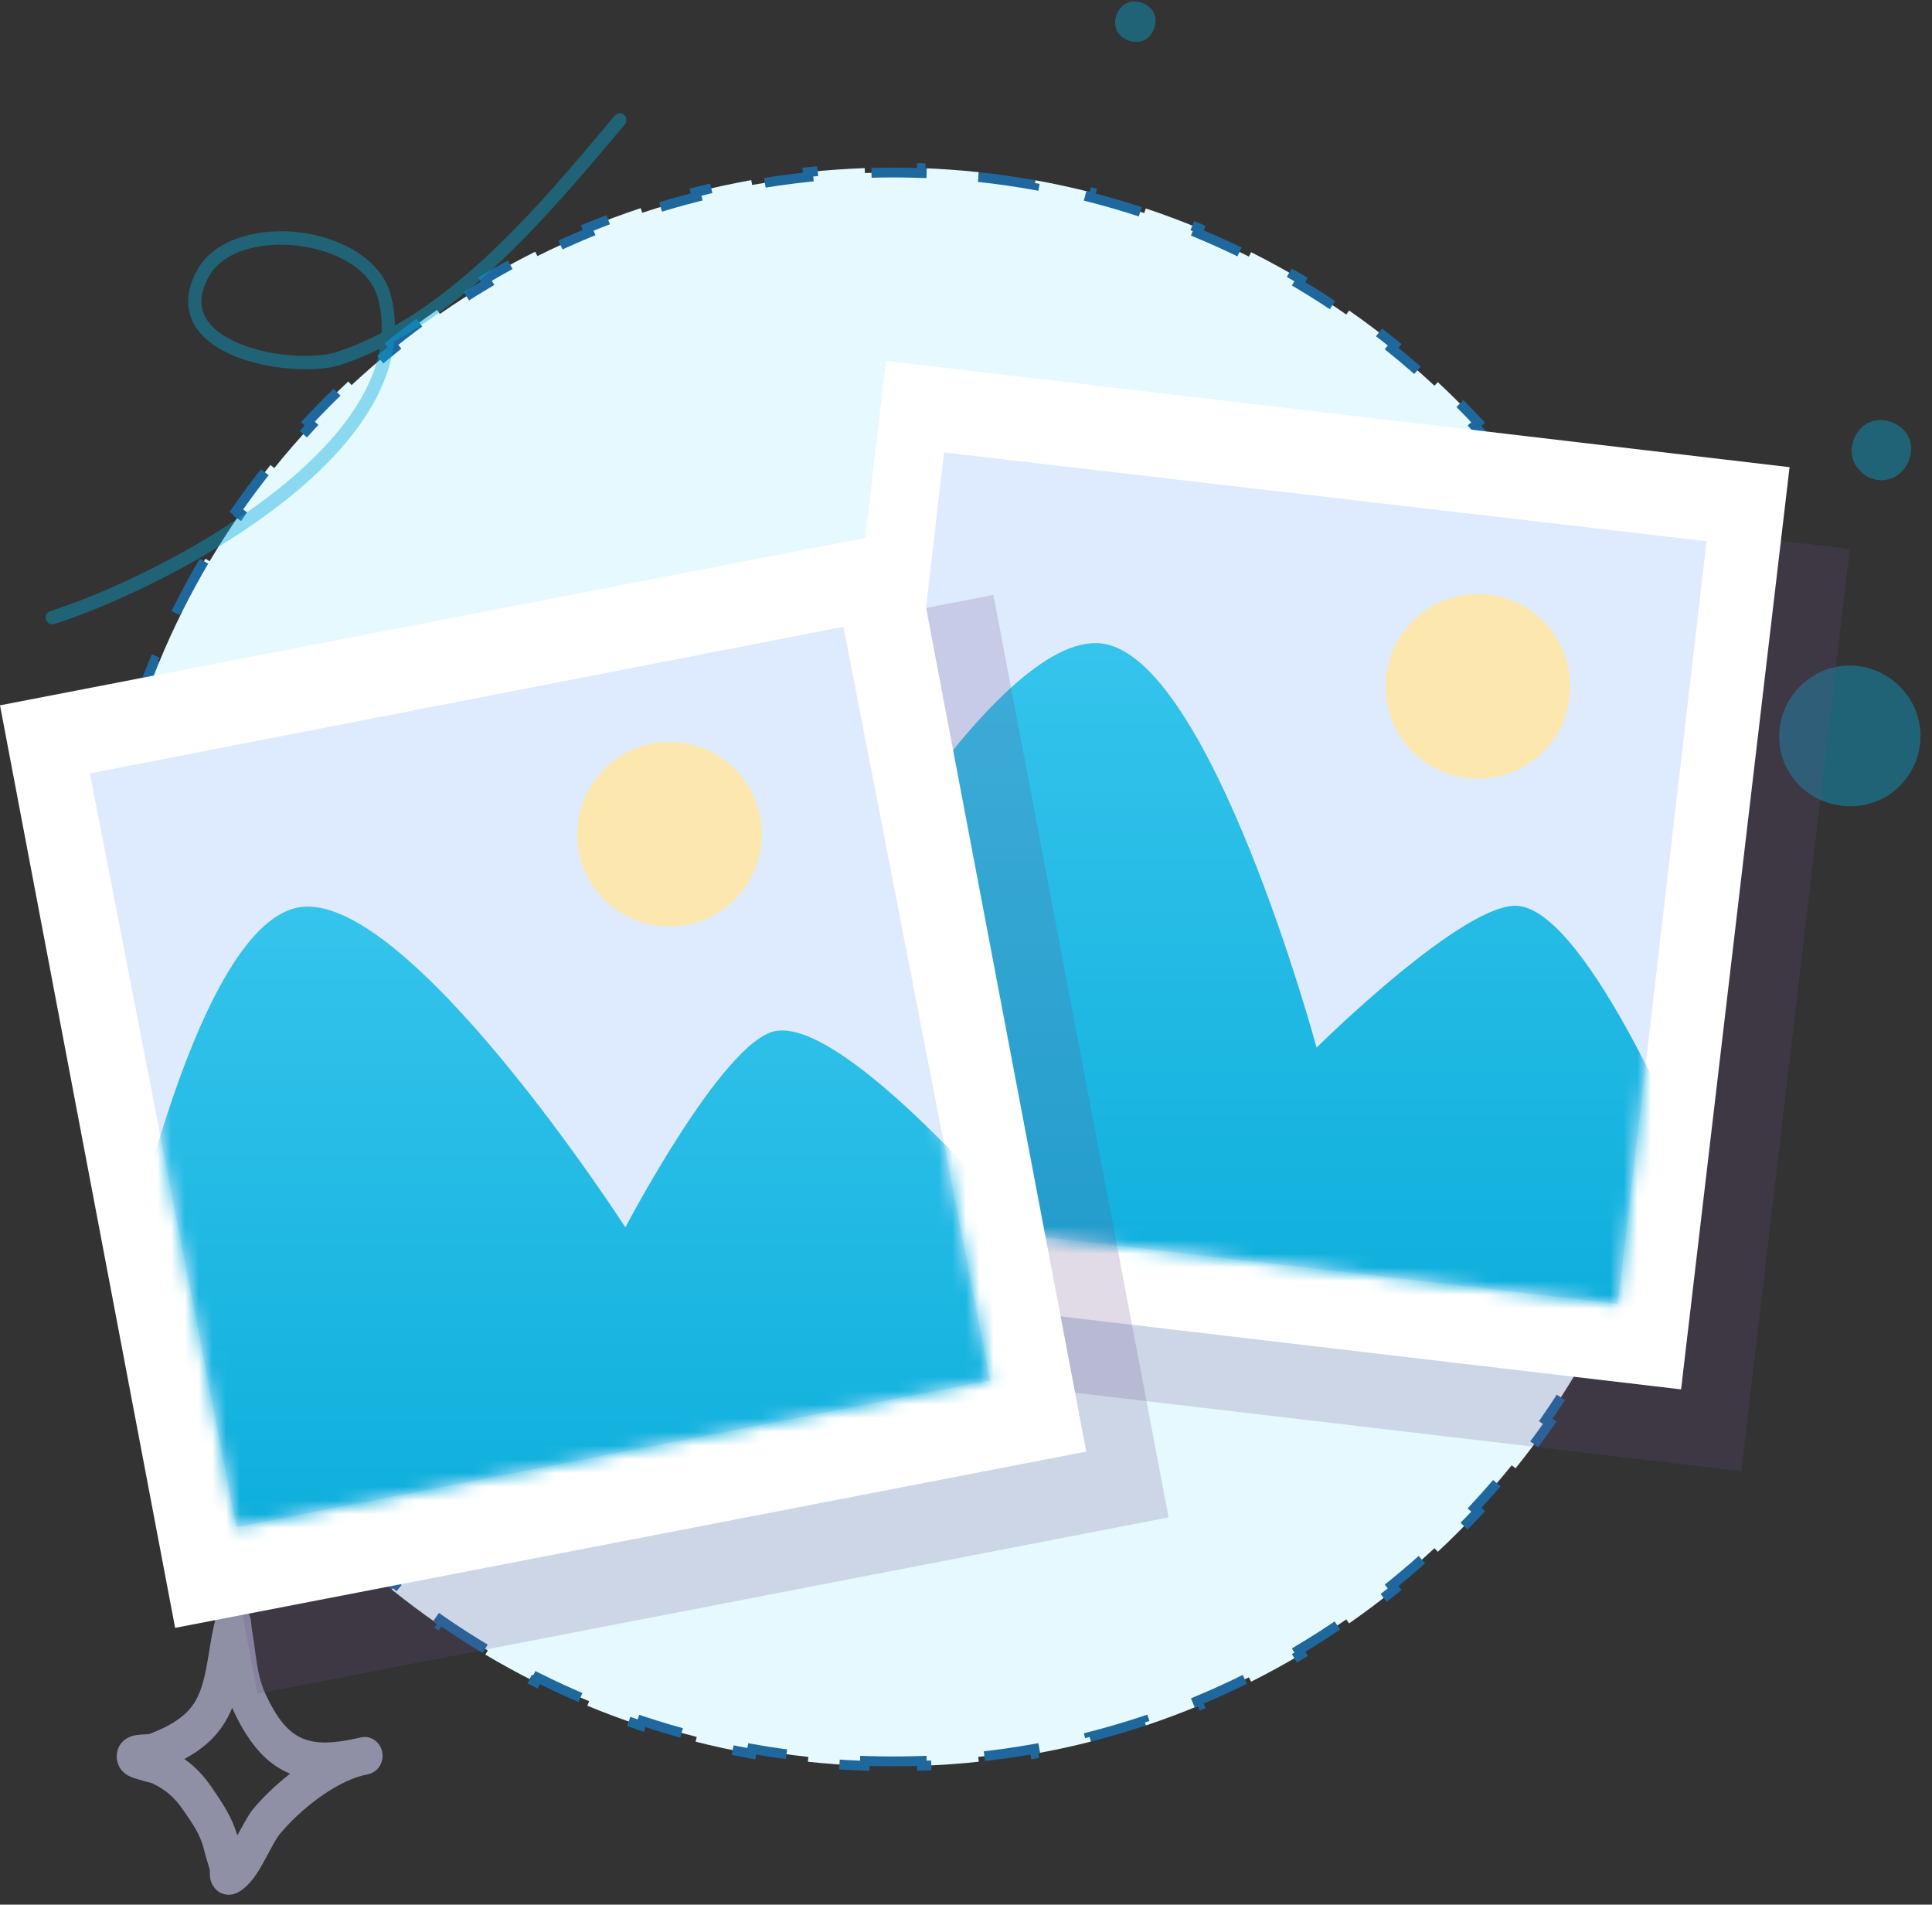
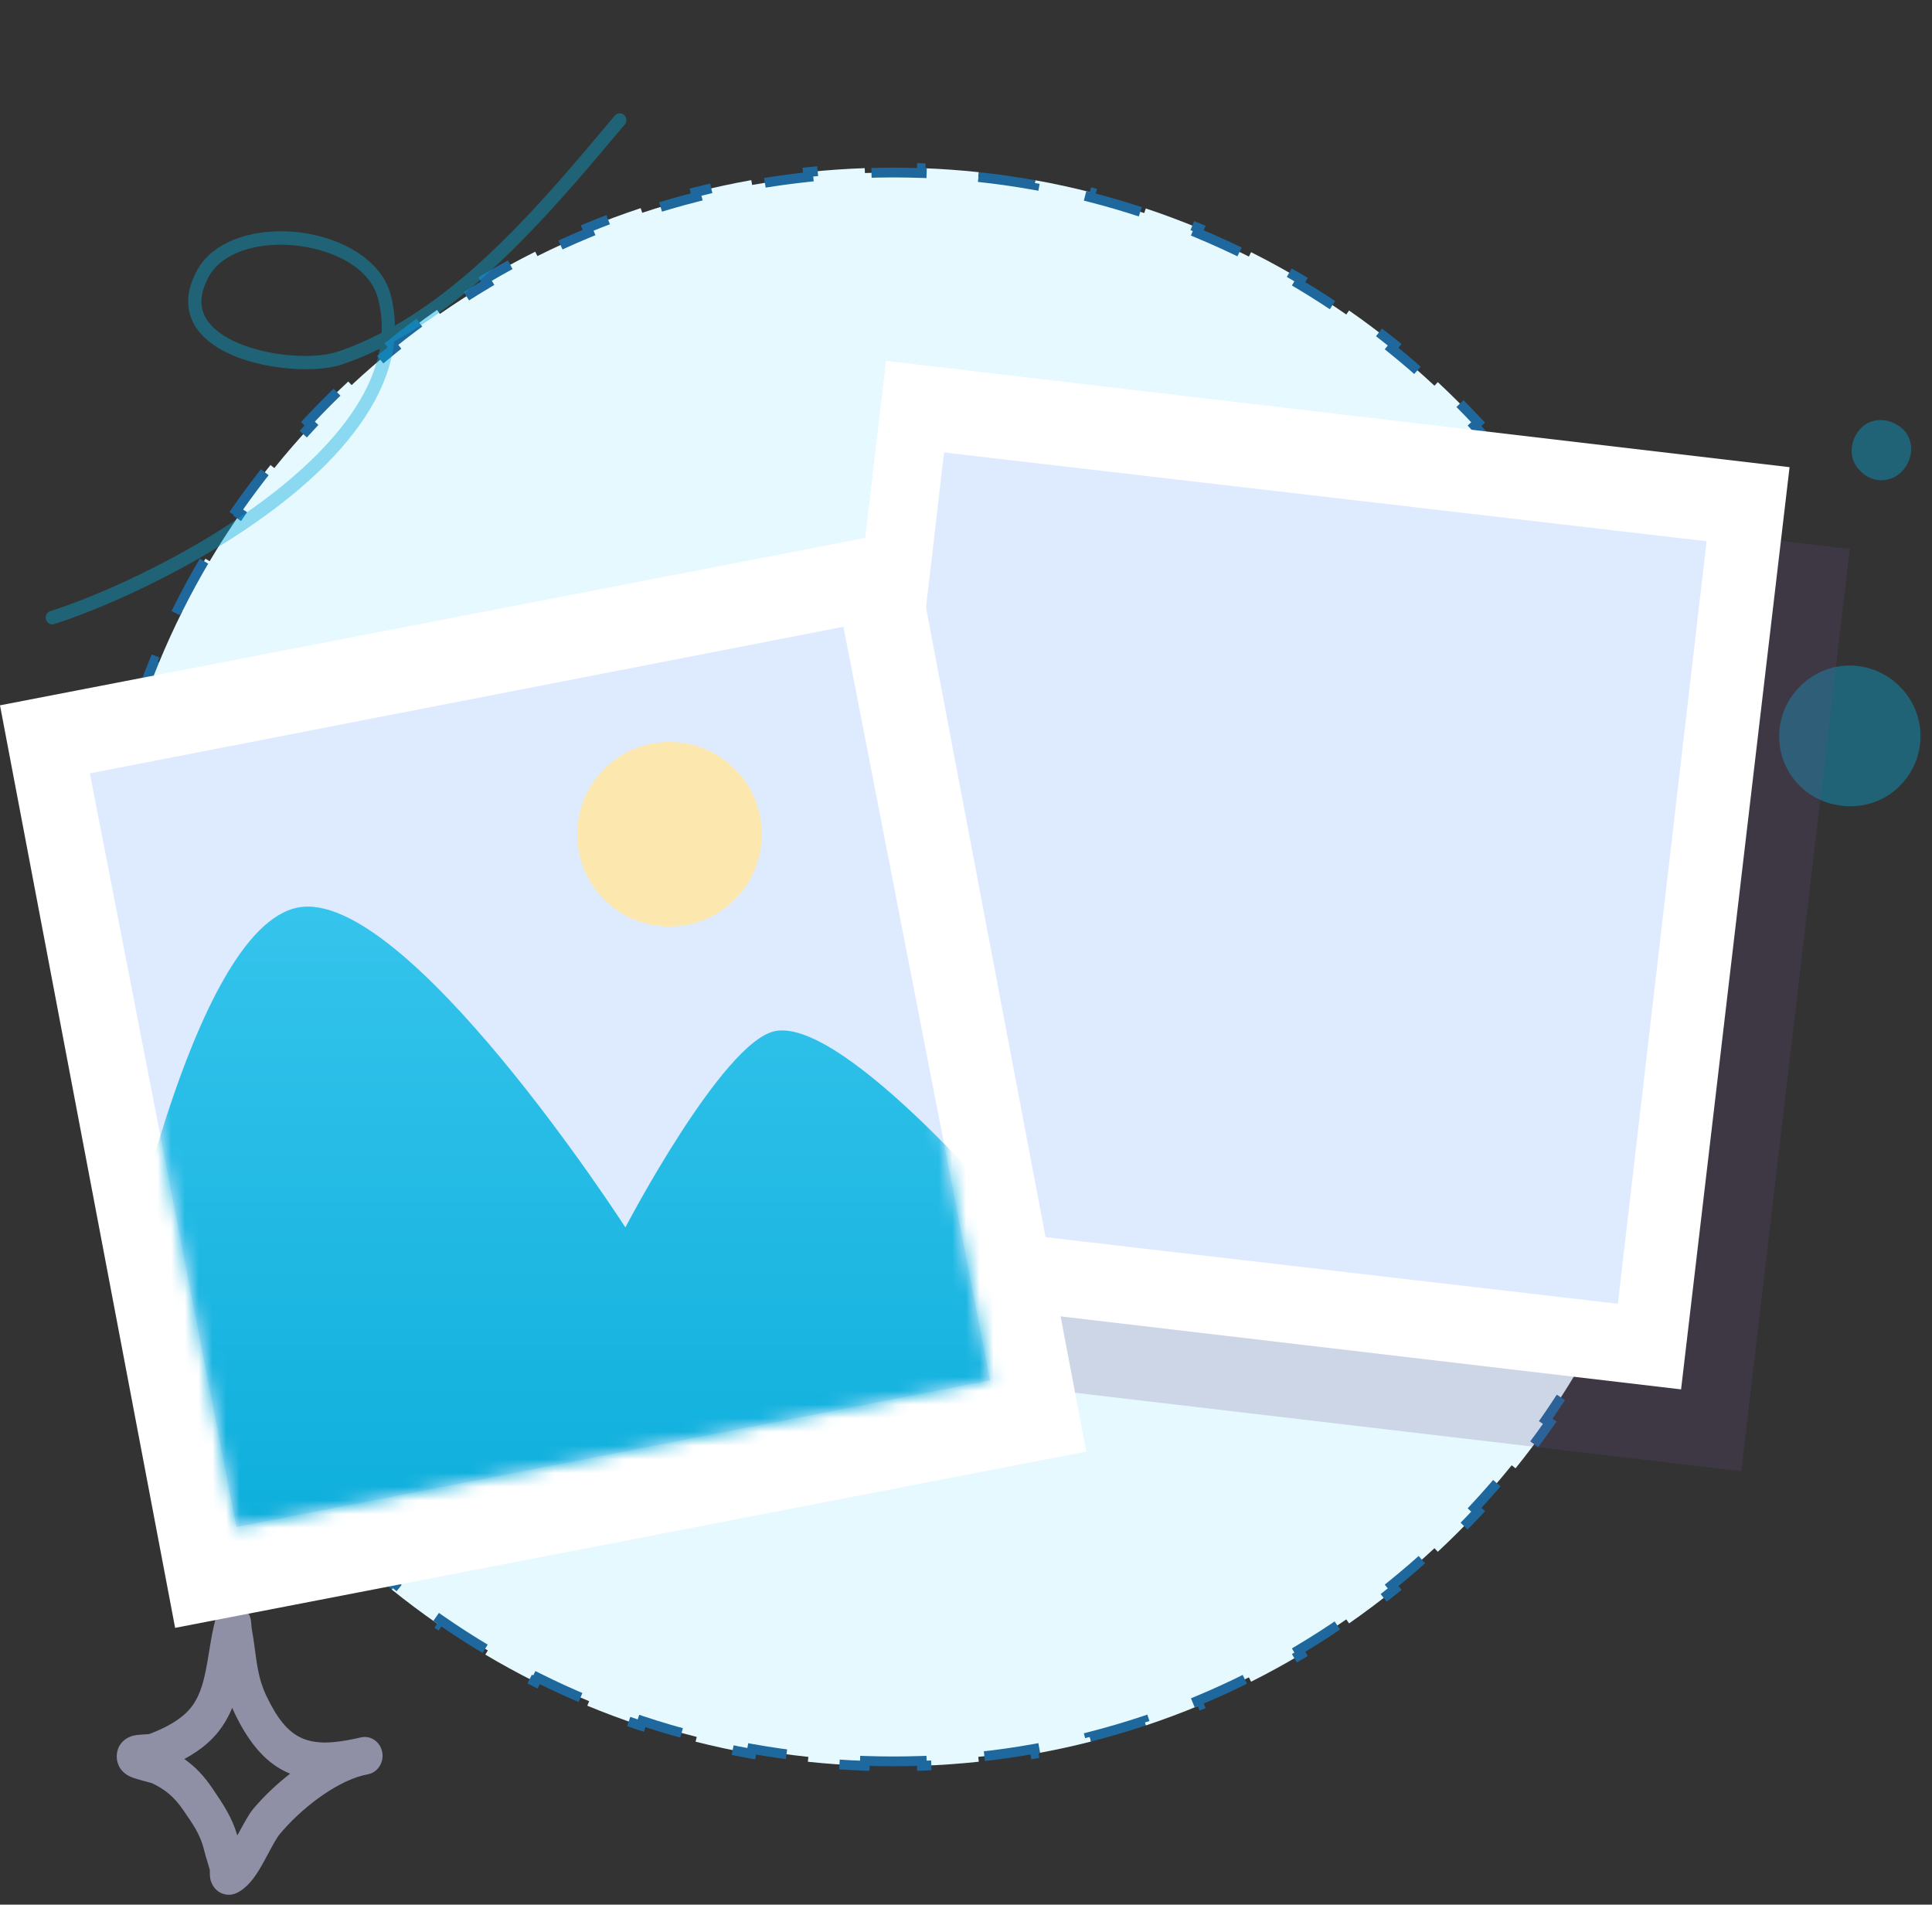
<svg xmlns="http://www.w3.org/2000/svg" width="141" height="139" viewBox="0 0 141 139" fill="none">
  <rect x="0" y="0" width="141" height="139" fill="#333333" stroke="none" />
  <path d="M65.197 128.544C64.502 128.544 63.811 128.532 63.123 128.508L63.11 128.865C61.713 128.816 60.328 128.718 58.958 128.572L58.996 128.217C57.614 128.071 56.246 127.876 54.895 127.634L54.832 127.986C53.459 127.74 52.102 127.446 50.764 127.107L50.851 126.761C49.507 126.419 48.182 126.031 46.877 125.598L46.765 125.936C45.442 125.497 44.141 125.012 42.863 124.482L42.999 124.153C41.721 123.623 40.465 123.049 39.234 122.432L39.074 122.751C37.83 122.128 36.611 121.461 35.42 120.753L35.602 120.446C34.414 119.74 33.253 118.993 32.122 118.206L31.918 118.499C30.777 117.705 29.665 116.872 28.585 116.001L28.81 115.723C27.735 114.856 26.692 113.951 25.682 113.01L25.439 113.272C24.423 112.325 23.441 111.342 22.494 110.326L22.756 110.083C21.816 109.073 20.911 108.03 20.044 106.955L19.766 107.179C18.895 106.099 18.062 104.987 17.269 103.846L17.562 103.642C16.775 102.51 16.028 101.349 15.322 100.161L15.015 100.343C14.307 99.152 13.641 97.933 13.017 96.689L13.337 96.529C12.72 95.298 12.146 94.043 11.616 92.764L11.286 92.9C10.757 91.622 10.271 90.321 9.832 88.999L10.17 88.886C9.737 87.581 9.348 86.256 9.006 84.912L8.66 85C8.32 83.662 8.026 82.305 7.78 80.932L8.132 80.869C7.89 79.518 7.694 78.15 7.548 76.769L7.193 76.806C7.047 75.436 6.949 74.051 6.9 72.654L7.257 72.641C7.232 71.953 7.22 71.262 7.22 70.568C7.22 69.873 7.232 69.182 7.256 68.493L6.9 68.481C6.948 67.083 7.046 65.698 7.191 64.327L7.546 64.365C7.692 62.982 7.886 61.614 8.127 60.263L7.775 60.2C8.02 58.826 8.313 57.468 8.652 56.13L8.998 56.217C9.338 54.872 9.726 53.546 10.158 52.241L9.819 52.129C10.257 50.805 10.741 49.503 11.27 48.224L11.6 48.36C12.128 47.081 12.701 45.824 13.317 44.593L12.998 44.433C13.62 43.188 14.286 41.968 14.993 40.776L15.3 40.958C16.006 39.769 16.752 38.607 17.538 37.475L17.245 37.271C18.038 36.129 18.871 35.016 19.742 33.936L20.02 34.16C20.887 33.084 21.792 32.041 22.732 31.031L22.471 30.788C23.417 29.771 24.4 28.788 25.417 27.842L25.66 28.103C26.67 27.163 27.713 26.258 28.789 25.391L28.565 25.113C29.645 24.242 30.758 23.41 31.9 22.616L32.103 22.91C33.236 22.123 34.398 21.377 35.587 20.671L35.405 20.364C36.597 19.657 37.816 18.991 39.062 18.369L39.221 18.688C40.453 18.073 41.709 17.499 42.989 16.971L42.853 16.641C44.132 16.112 45.434 15.628 46.758 15.19L46.87 15.529C48.175 15.097 49.501 14.709 50.846 14.369L50.758 14.023C52.097 13.684 53.455 13.391 54.829 13.146L54.892 13.498C56.243 13.257 57.611 13.063 58.994 12.917L58.956 12.562C60.327 12.417 61.712 12.319 63.11 12.271L63.122 12.627C63.811 12.604 64.502 12.591 65.197 12.591C65.891 12.591 66.582 12.604 67.27 12.628L67.282 12.271C68.679 12.32 70.063 12.419 71.433 12.565L71.395 12.92C72.777 13.067 74.143 13.263 75.494 13.506L75.557 13.155C76.93 13.401 78.286 13.696 79.624 14.038L79.536 14.383C80.879 14.726 82.203 15.116 83.507 15.55L83.62 15.212C84.942 15.652 86.242 16.139 87.52 16.67L87.383 16.999C88.66 17.53 89.915 18.105 91.145 18.723L91.305 18.404C92.549 19.028 93.766 19.696 94.957 20.404L94.774 20.711C95.962 21.418 97.122 22.166 98.253 22.953L98.457 22.66C99.597 23.454 100.708 24.288 101.787 25.159L101.563 25.437C102.637 26.304 103.68 27.209 104.689 28.149L104.933 27.888C105.948 28.834 106.93 29.816 107.877 30.832L107.616 31.075C108.556 32.084 109.46 33.127 110.327 34.201L110.605 33.977C111.476 35.056 112.31 36.167 113.104 37.308L112.811 37.512C113.598 38.642 114.346 39.803 115.053 40.99L115.36 40.807C116.069 41.998 116.736 43.216 117.36 44.459L117.041 44.619C117.659 45.849 118.234 47.104 118.765 48.382L119.095 48.245C119.625 49.522 120.112 50.823 120.553 52.144L120.214 52.257C120.649 53.561 121.038 54.886 121.381 56.229L121.727 56.14C122.068 57.478 122.363 58.834 122.61 60.207L122.258 60.27C122.501 61.621 122.697 62.988 122.844 64.369L123.199 64.331C123.345 65.701 123.444 67.085 123.493 68.482L123.136 68.495C123.161 69.183 123.173 69.874 123.173 70.568C123.173 71.262 123.161 71.953 123.136 72.641L123.493 72.653C123.444 74.05 123.345 75.434 123.199 76.805L122.844 76.767C122.697 78.148 122.501 79.514 122.258 80.865L122.61 80.928C122.363 82.301 122.068 83.657 121.727 84.995L121.381 84.907C121.038 86.25 120.649 87.575 120.214 88.879L120.553 88.991C120.112 90.313 119.625 91.613 119.095 92.891L118.765 92.754C118.234 94.031 117.659 95.286 117.041 96.516L117.36 96.677C116.736 97.92 116.069 99.137 115.36 100.328L115.053 100.145C114.346 101.333 113.598 102.493 112.811 103.624L113.104 103.828C112.31 104.968 111.477 106.079 110.605 107.158L110.327 106.934C109.46 108.008 108.556 109.051 107.616 110.06L107.877 110.304C106.93 111.319 105.948 112.302 104.933 113.248L104.689 112.987C103.68 113.927 102.637 114.831 101.563 115.699L101.787 115.976C100.708 116.848 99.597 117.681 98.457 118.475L98.253 118.182C97.122 118.969 95.962 119.717 94.774 120.424L94.957 120.731C93.766 121.44 92.549 122.107 91.305 122.731L91.145 122.412C89.915 123.03 88.66 123.605 87.383 124.136L87.52 124.466C86.242 124.997 84.942 125.483 83.62 125.924L83.507 125.585C82.203 126.02 80.879 126.409 79.536 126.752L79.624 127.098C78.286 127.439 76.93 127.734 75.557 127.981L75.494 127.629C74.143 127.872 72.777 128.068 71.395 128.215L71.433 128.57C70.063 128.717 68.679 128.815 67.282 128.864L67.27 128.508C66.582 128.532 65.891 128.544 65.197 128.544Z" fill="#E5F9FF" stroke="#1E689D" stroke-width="0.714" stroke-dasharray="4.28 4.28" />
  <path fill-rule="evenodd" clip-rule="evenodd" d="M10.872 126.555C11.779 126.215 12.734 125.763 13.471 125.108C14.346 124.33 14.701 123.328 14.94 122.273C15.247 120.919 15.37 119.475 15.742 118.118C15.879 117.614 16.144 117.424 16.258 117.339C16.545 117.126 16.836 117.069 17.109 117.09C17.433 117.115 17.878 117.244 18.171 117.815C18.213 117.897 18.267 118.022 18.303 118.192C18.33 118.318 18.347 118.709 18.375 118.87C18.446 119.268 18.505 119.665 18.56 120.065C18.744 121.395 18.85 122.525 19.432 123.747C20.221 125.406 21.012 126.421 22.084 126.87C23.121 127.305 24.361 127.223 25.945 126.883C26.096 126.844 26.245 126.811 26.393 126.784C27.091 126.656 27.759 127.138 27.896 127.871C28.033 128.602 27.589 129.316 26.897 129.476C26.753 129.51 26.61 129.542 26.47 129.571C24.329 130.129 21.85 132.119 20.41 133.862C19.966 134.4 19.316 135.902 18.653 136.861C18.164 137.568 17.614 138.034 17.153 138.198C16.843 138.309 16.582 138.292 16.367 138.236C16.054 138.155 15.794 137.977 15.595 137.693C15.486 137.537 15.386 137.329 15.338 137.064C15.315 136.936 15.312 136.611 15.313 136.464C15.178 135.975 15.012 135.497 14.892 135.003C14.604 133.826 14.041 133.08 13.371 132.096C12.744 131.174 12.071 130.595 11.085 130.132C10.957 130.099 9.921 129.833 9.556 129.68C9.021 129.455 8.767 129.079 8.675 128.876C8.518 128.533 8.501 128.232 8.533 127.982C8.579 127.613 8.737 127.296 9.016 127.041C9.189 126.883 9.448 126.728 9.795 126.653C10.062 126.594 10.772 126.56 10.872 126.555ZM16.946 124.636C16.994 124.749 17.045 124.862 17.099 124.976C18.255 127.406 19.548 128.762 21.119 129.42L21.172 129.442C20.121 130.263 19.169 131.181 18.442 132.061C18.143 132.423 17.746 133.176 17.318 133.948C16.929 132.617 16.292 131.676 15.492 130.498C14.881 129.599 14.24 128.923 13.453 128.372C14.064 128.042 14.647 127.656 15.154 127.204C15.999 126.453 16.558 125.582 16.946 124.636Z" fill="#8F90A6" />
  <path opacity="0.4" fill-rule="evenodd" clip-rule="evenodd" d="M28.821 23.762C28.811 23.04 28.718 22.311 28.534 21.578C27.885 19.005 24.992 17.353 21.912 16.965C18.834 16.577 15.633 17.46 14.399 19.698C13.694 20.978 13.596 22.081 13.884 23.011C14.172 23.936 14.853 24.703 15.778 25.3C18.356 26.964 22.871 27.304 24.931 26.608C25.884 26.286 26.814 25.898 27.721 25.453C27.202 28.362 25.271 31.118 22.695 33.601C17.094 38.999 8.403 43.095 3.67 44.601C3.416 44.682 3.275 44.959 3.354 45.219C3.433 45.479 3.703 45.625 3.957 45.544C8.784 44.008 17.644 39.824 23.355 34.32C26.306 31.477 28.408 28.276 28.767 24.912C35.437 21.266 40.915 14.651 45.598 9.084C45.772 8.879 45.749 8.567 45.547 8.389C45.345 8.212 45.04 8.234 44.866 8.441C40.374 13.78 35.161 20.131 28.821 23.762ZM27.851 24.291C27.887 23.479 27.81 22.655 27.599 21.823C27.038 19.596 24.46 18.279 21.794 17.943C20.16 17.738 18.48 17.907 17.162 18.51C16.334 18.888 15.651 19.437 15.24 20.184C14.7 21.164 14.583 22.001 14.804 22.712C15.026 23.428 15.576 24.003 16.292 24.465C18.642 25.982 22.753 26.305 24.628 25.671C25.734 25.297 26.807 24.832 27.851 24.291Z" fill="#07ABD9" />
  <path opacity="0.4" d="M138.498 57.504C140.595 55.547 140.735 52.331 138.778 50.234C136.82 48.138 133.605 47.998 131.508 49.955C129.411 51.912 129.271 55.128 131.228 57.225C133.046 59.182 136.401 59.461 138.498 57.504Z" fill="#07ABD9" />
  <path opacity="0.4" d="M138.776 34.435C139.615 33.596 139.755 32.198 138.916 31.36C138.077 30.521 136.679 30.381 135.84 31.22C135.001 32.059 134.861 33.457 135.7 34.295C136.539 35.274 137.937 35.274 138.776 34.435Z" fill="#07ABD9" />
-   <path opacity="0.4" d="M83.836 2.702C84.395 2.143 84.535 1.164 83.976 0.605C83.416 0.046 82.438 -0.094 81.879 0.465C81.319 1.025 81.18 2.003 81.739 2.562C82.298 3.122 83.277 3.261 83.836 2.702Z" fill="#07ABD9" />
  <g style="mix-blend-mode:multiply" opacity="0.2">
    <path d="M135 40.063L69.059 32.305L61.141 99.606L127.082 107.364L135 40.063Z" fill="#694B87" />
  </g>
  <path d="M130.605 34.094L64.664 26.336L56.746 93.638L122.687 101.396L130.605 34.094Z" fill="white" />
  <path d="M127.786 36.942L66.344 29.789L59.191 91.231L120.633 98.383L127.786 36.942Z" fill="white" />
  <path d="M124.551 39.498L68.898 33.02L62.42 88.672L118.072 95.15L124.551 39.498Z" fill="#DEEBFF" />
  <mask id="mask0_10584_19244" style="mask-type:luminance" maskUnits="userSpaceOnUse" x="62" y="33" width="63" height="63">
-     <path d="M124.551 39.498L68.898 33.02L62.42 88.672L118.072 95.15L124.551 39.498Z" fill="white" />
-   </mask>
+     </mask>
  <g mask="url(#mask0_10584_19244)">
    <path d="M58.96 70.74C58.96 70.74 72.417 46.031 80.387 46.959C88.357 47.887 96.087 76.451 96.087 76.451C96.087 76.451 106.971 65.663 110.849 66.116C116.069 66.724 123.617 85.297 123.617 85.297L119.871 104.836L56.816 95.613L58.96 70.741V70.74Z" fill="url(#paint0_linear_10584_19244)" />
    <path opacity="0.91" d="M112.621 54.854C115.252 52.223 115.252 47.957 112.621 45.326C109.99 42.694 105.724 42.694 103.092 45.325C100.461 47.957 100.461 52.223 103.092 54.854C105.724 57.485 109.99 57.485 112.621 54.854Z" fill="#FFE8A7" />
  </g>
  <g style="mix-blend-mode:multiply" opacity="0.2">
-     <path d="M85.284 110.741L18.789 123.605L6.008 56.278L72.503 43.414L85.284 110.741Z" fill="#694B87" />
-   </g>
+     </g>
  <path d="M79.277 105.936L12.781 118.8L0 51.474L66.495 38.609L79.277 105.936Z" fill="white" />
  <path d="M63.859 42.327L3.141 54.141L14.954 114.859L75.672 103.045L63.859 42.327Z" fill="white" />
  <path d="M61.556 45.741L6.559 56.441L17.259 111.438L72.256 100.738L61.556 45.741Z" fill="#DEEBFF" />
  <mask id="mask1_10584_19244" style="mask-type:luminance" maskUnits="userSpaceOnUse" x="6" y="45" width="67" height="67">
    <path d="M61.556 45.741L6.559 56.441L17.259 111.438L72.256 100.738L61.556 45.741Z" fill="white" />
  </mask>
  <g mask="url(#mask1_10584_19244)">
    <path d="M8.532 95.392C8.532 95.392 13.861 67.765 21.737 66.232C29.612 64.7 45.641 89.574 45.641 89.574C45.641 89.574 52.741 75.994 56.574 75.248C61.732 74.245 74.557 89.653 74.557 89.653L76.915 109.407L14.032 119.743L8.531 95.392H8.532Z" fill="url(#paint1_linear_10584_19244)" />
    <path opacity="0.91" d="M53.625 65.647C56.256 63.016 56.256 58.75 53.625 56.118C50.994 53.487 46.728 53.487 44.096 56.118C41.465 58.75 41.465 63.016 44.096 65.647C46.728 68.278 50.994 68.278 53.625 65.647Z" fill="#FFE8A7" />
  </g>
  <defs>
    <linearGradient id="paint0_linear_10584_19244" x1="90.216" y1="46.934" x2="90.216" y2="104.836" gradientUnits="userSpaceOnUse">
      <stop stop-color="#35C4EC" />
      <stop offset="1" stop-color="#07ABD9" />
    </linearGradient>
    <linearGradient id="paint1_linear_10584_19244" x1="42.723" y1="66.164" x2="42.723" y2="119.743" gradientUnits="userSpaceOnUse">
      <stop stop-color="#35C4EC" />
      <stop offset="1" stop-color="#07ABD9" />
    </linearGradient>
  </defs>
</svg>